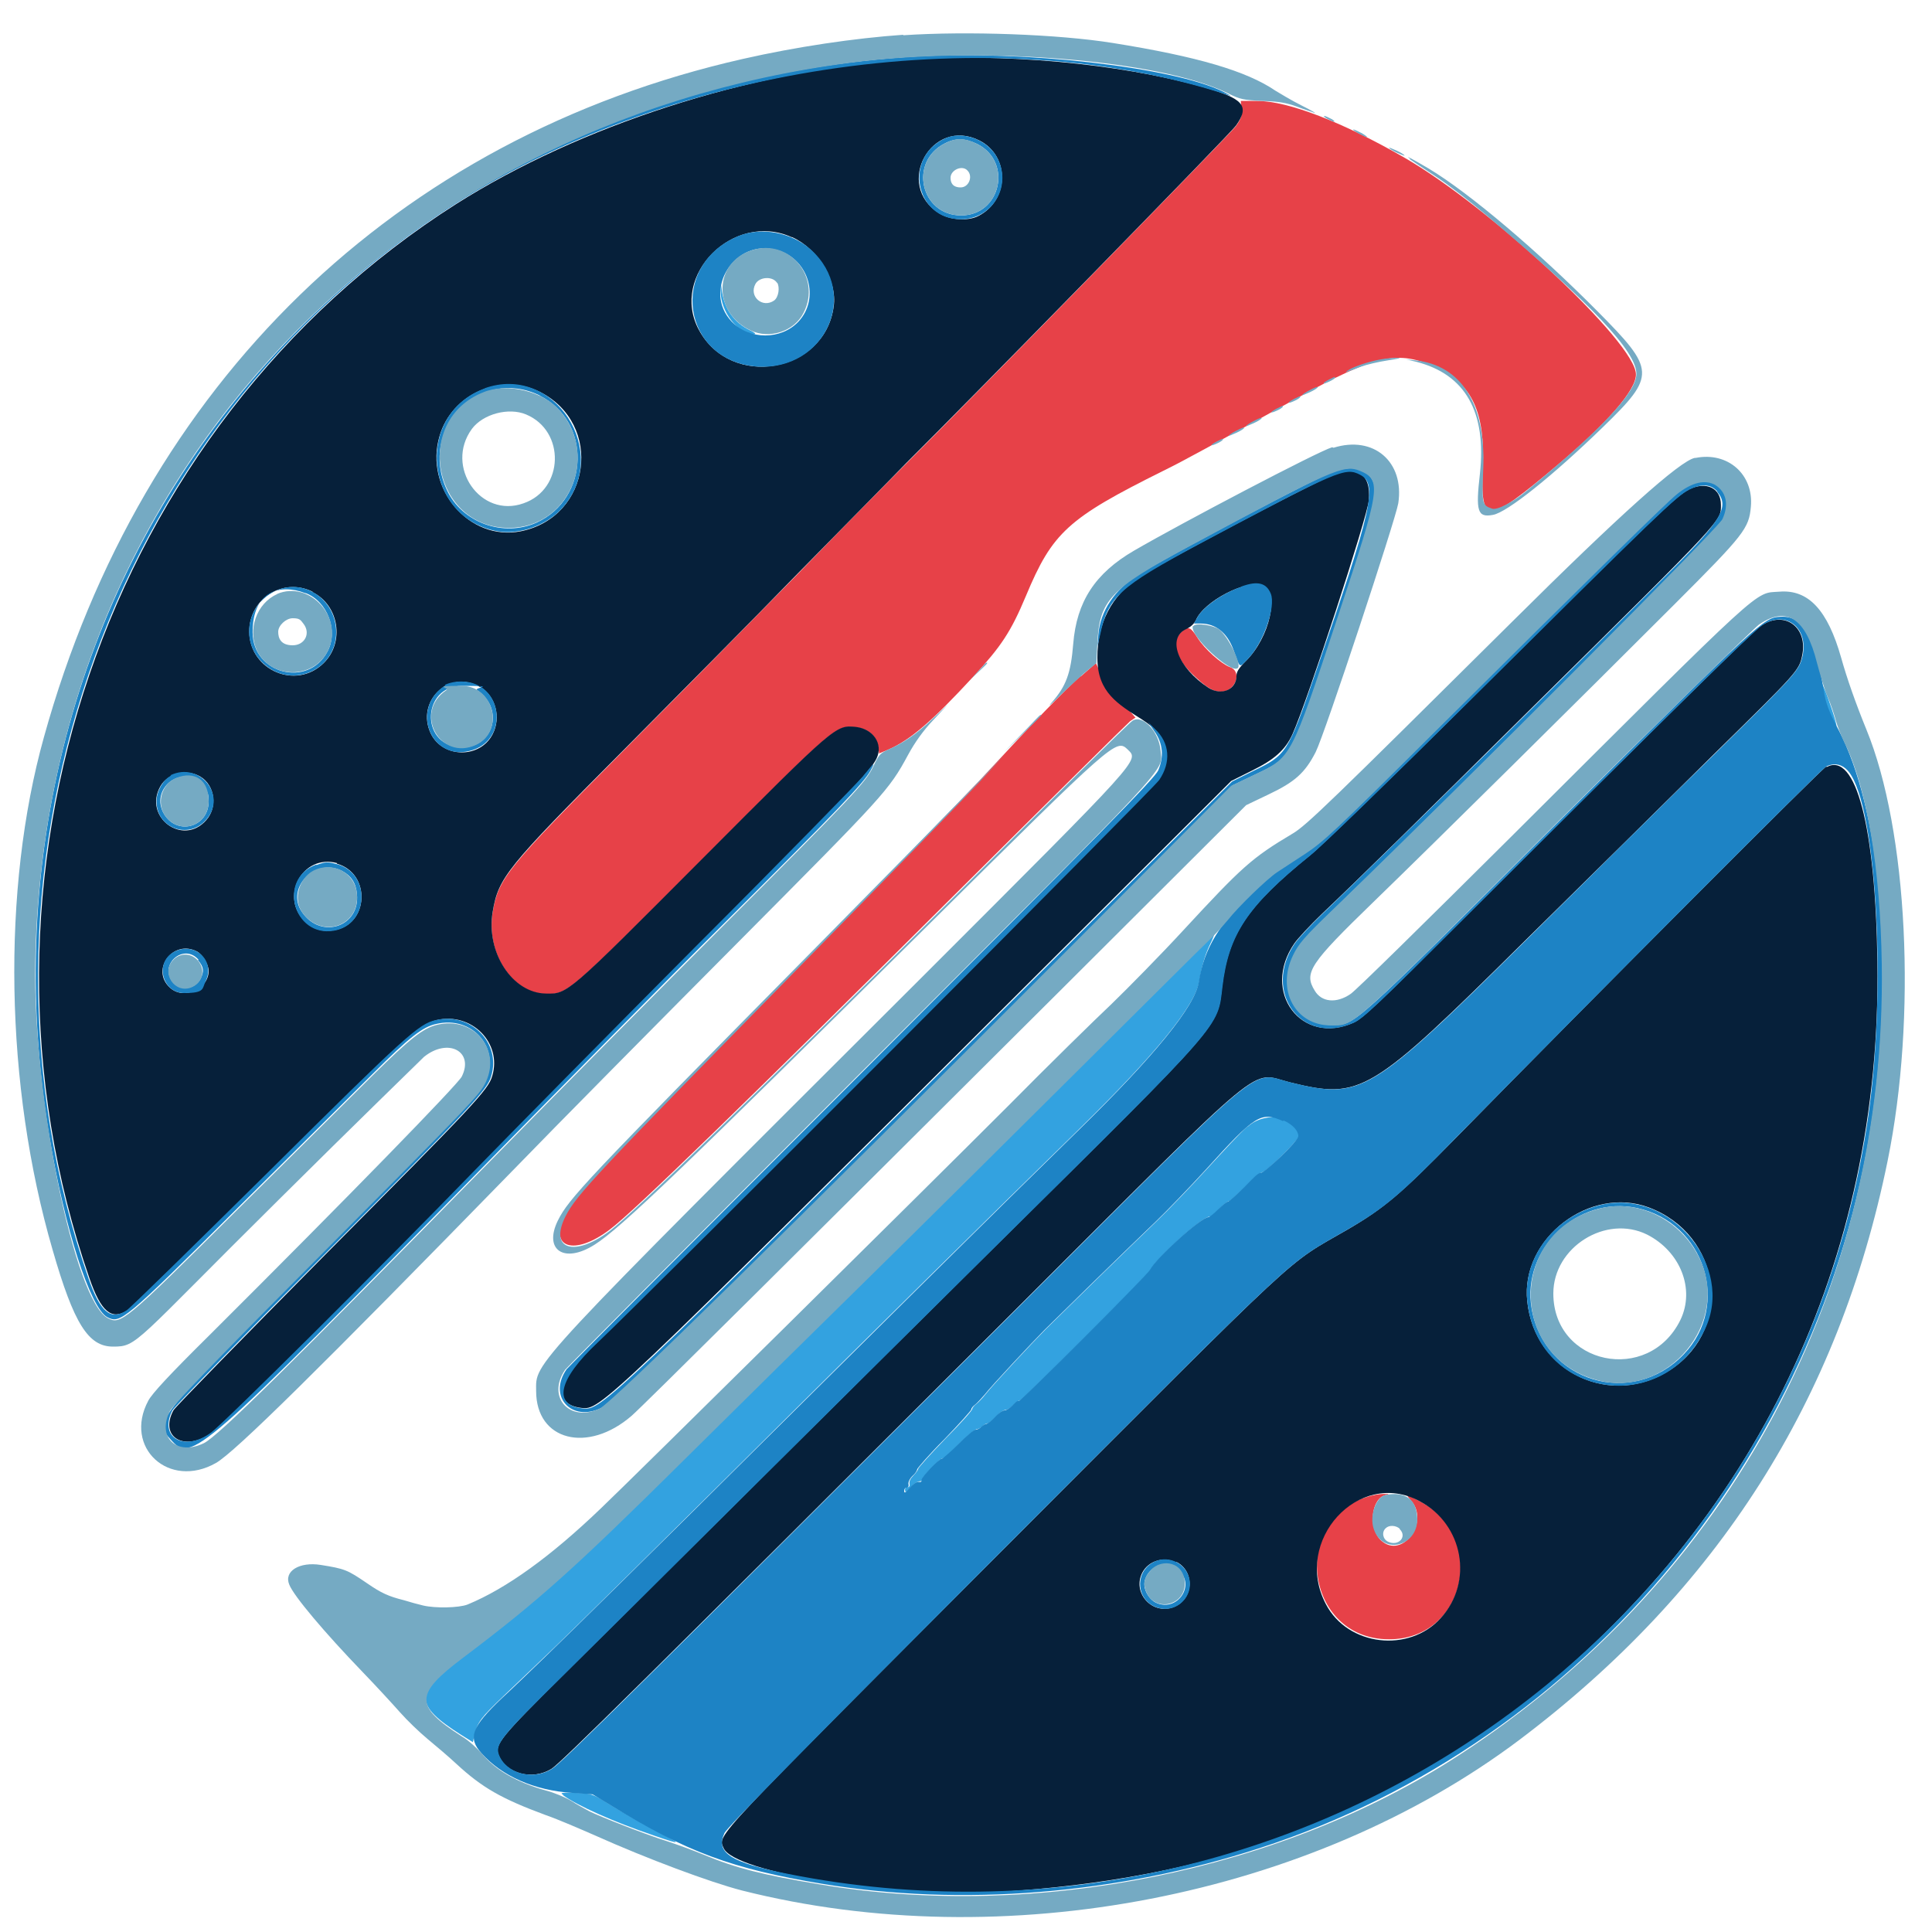
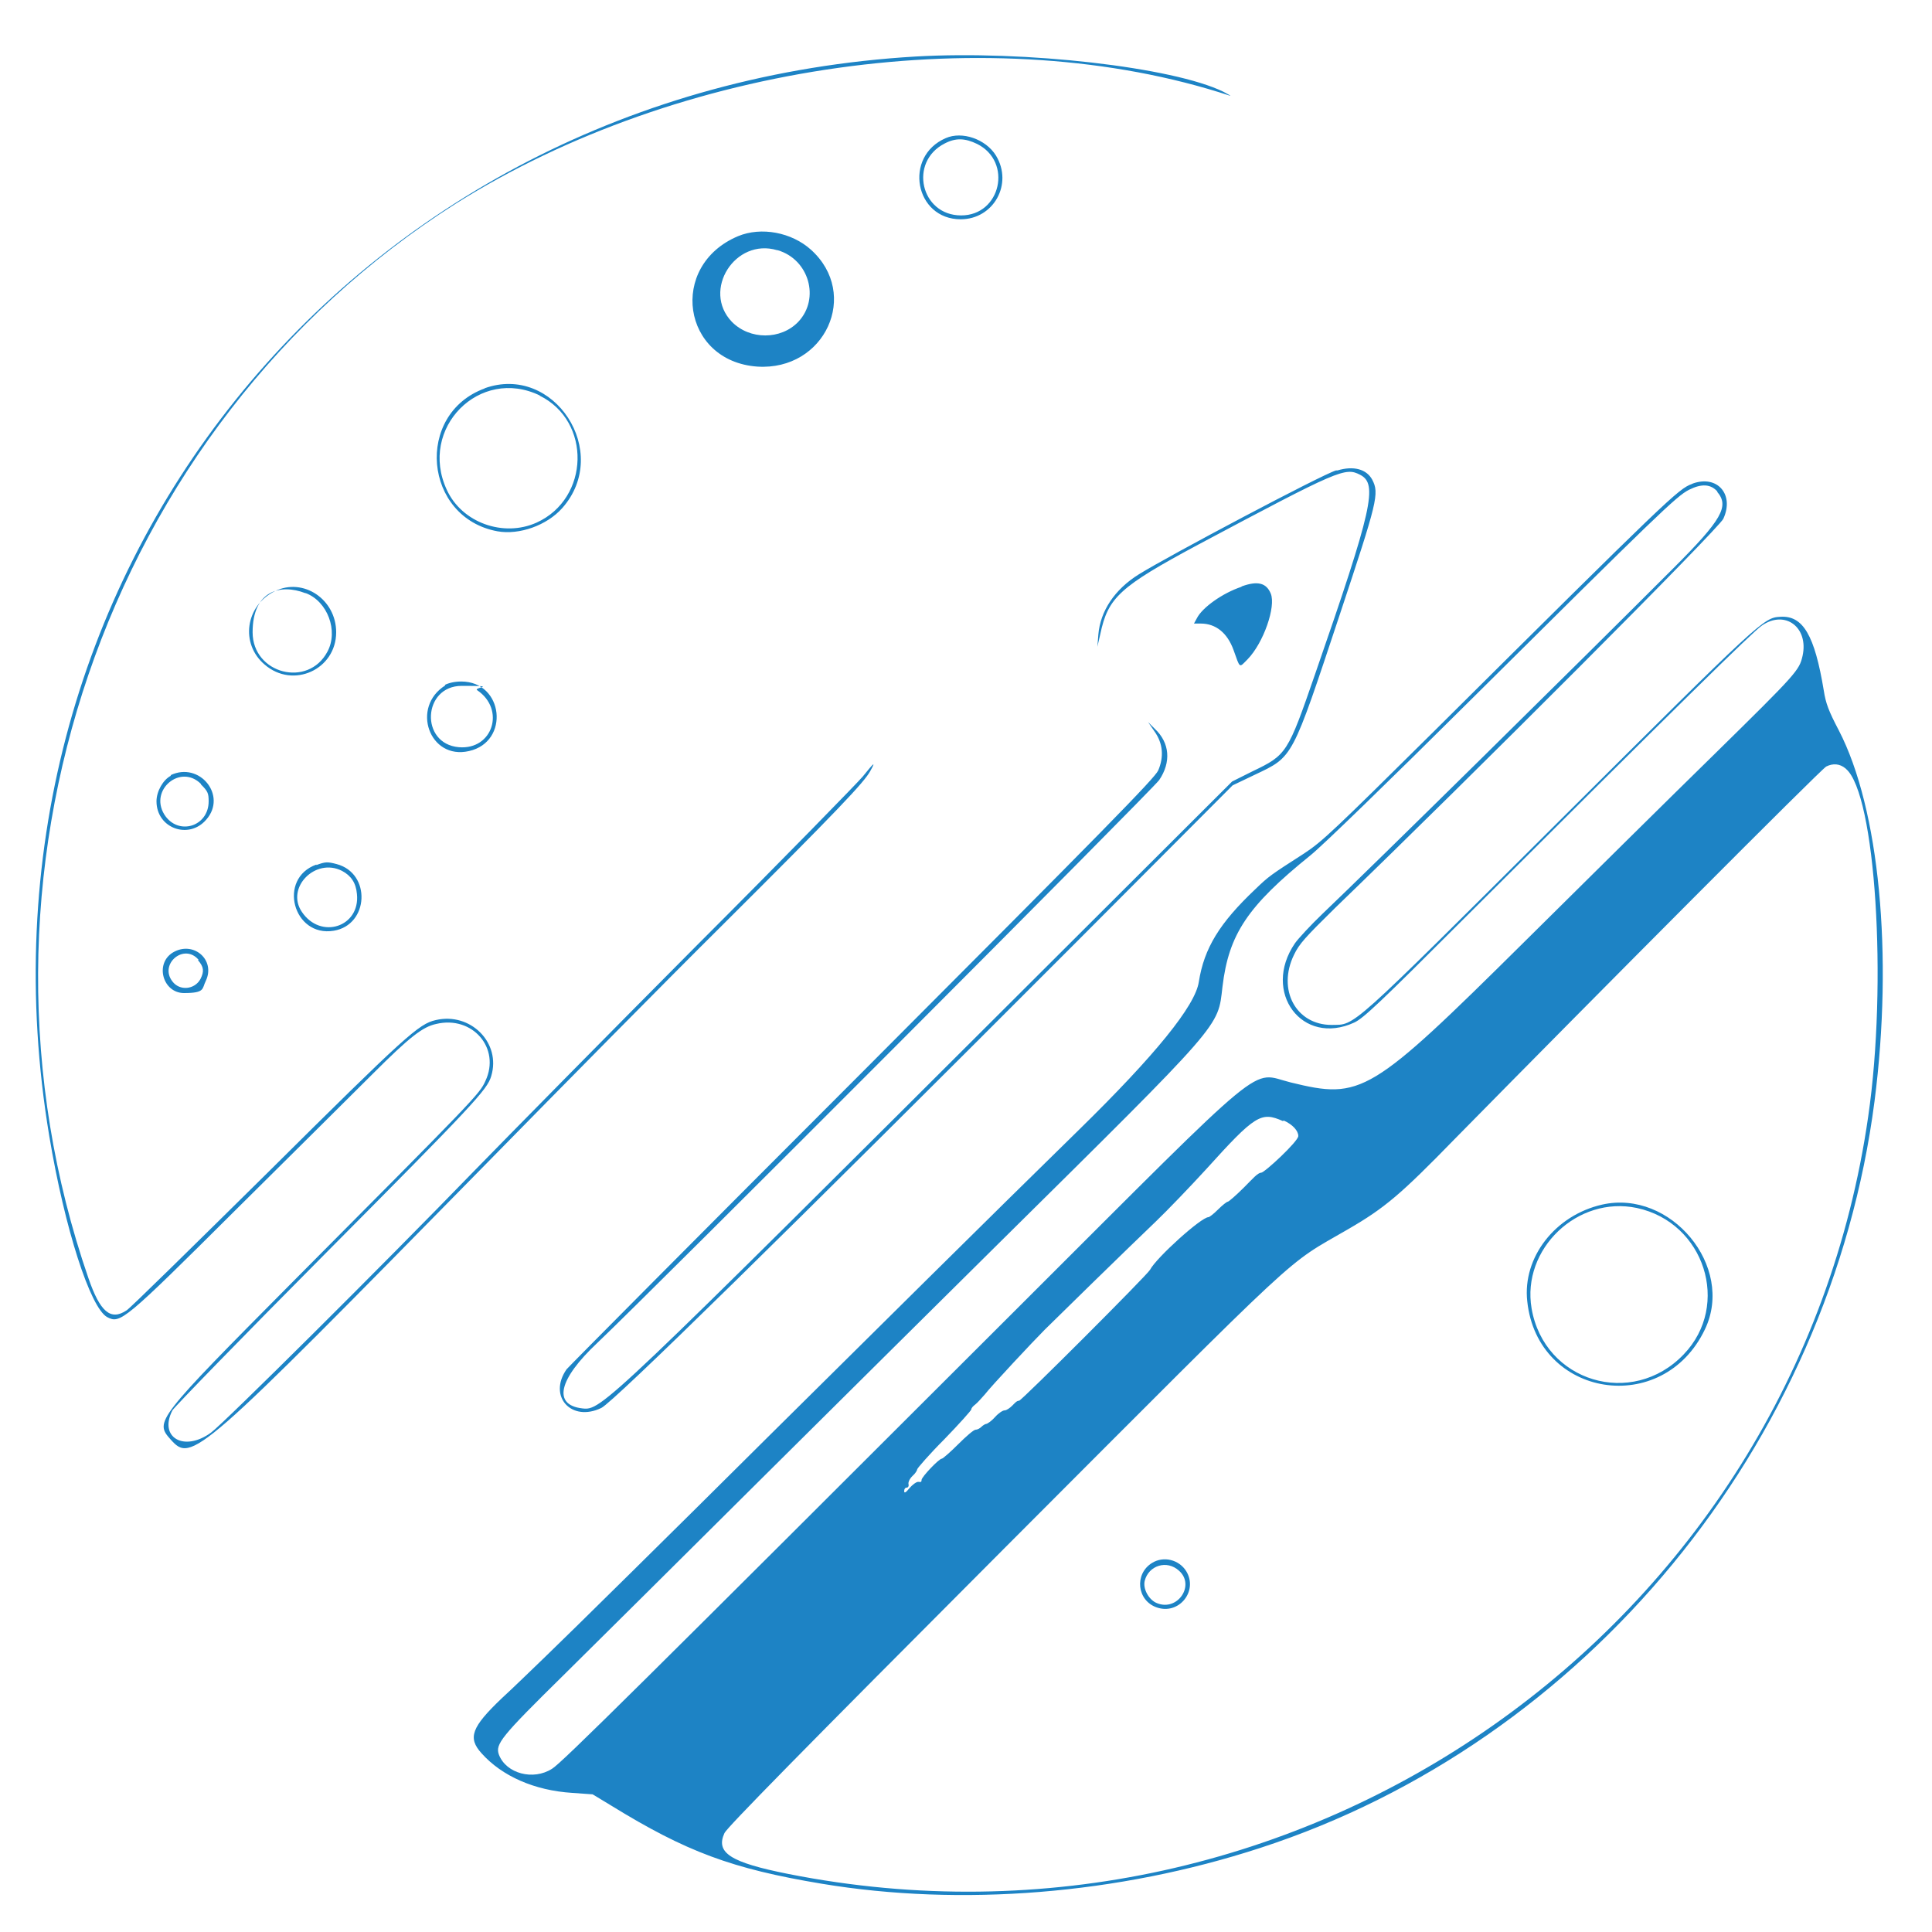
<svg xmlns="http://www.w3.org/2000/svg" id="svg" version="1.1" viewBox="0 0 400 400">
  <defs>
    <style>
      .cls-1 {
        fill: #75aac3;
      }

      .cls-1, .cls-2, .cls-3, .cls-4, .cls-5 {
        fill-rule: evenodd;
        stroke-width: 0px;
      }

      .cls-2 {
        fill: #e74148;
      }

      .cls-3 {
        fill: #1d83c5;
      }

      .cls-4 {
        fill: #33a2e0;
      }

      .cls-5 {
        fill: #06203a;
      }
    </style>
  </defs>
  <g id="svgg">
-     <path id="path0" class="cls-2" d="M257.1,22.5c.1,1.4-.1,2-1.2,3.6-1.2,1.6-54.6,56.3-68.3,69.9-2.8,2.8-12.9,13-22.4,22.8-9.6,9.8-25.9,26.3-36.3,36.8-24,24.2-25.7,26.2-26.9,33.3-1.4,8.4,4.1,16.8,11,16.9,4.5,0,4.3.3,32.2-27.7,28.1-28.2,27.8-27.9,32-27.5,2.5.2,4.3,1.8,4.6,3.9l.2,1.5,1.9-.8c4.6-2,9.1-5.9,17.6-15.1,5.8-6.3,7.8-9.3,10.9-16.7,5.5-13.2,8.7-16.1,28.4-25.9,4.3-2.1,9.7-5.1,27.6-15,16.5-9.1,21-10.1,29-6.4,7.4,3.4,10.1,9.3,9.6,20.8-.5,11.8.8,11.7,15.2-.4,10.6-8.9,16.6-15.8,16.5-19,0-6.5-30.2-34.7-48-44.9-12.7-7.3-24-11.7-30.4-11.7h-3.4s.1,1.7.1,1.7M244.9,130.6c-2.5,1.8-1.8,5.3,1.9,8.9,2.9,2.8,4.3,3.7,6,3.7,3,0,4.5-4.2,1.8-5.1-1.8-.7-5.2-3.7-6.7-6.1-1.4-2.2-1.8-2.3-3.1-1.4M223.8,139.9c-3.1,2.7-9.7,9.5-21,21.7-3.2,3.4-19.8,20.5-37,38-42.4,43.1-46.5,47.5-48.8,52-3.5,6.8,1.9,8.5,9.2,3,5-3.7,29.6-27.7,71.6-69.5,19.4-19.3,35.7-35.4,36.2-35.8.5-.3,1-.7,1.1-.7,0,0-1.1-1.4-2.7-2.9-2-2-3.3-3.6-4.2-5.6l-1.3-2.8-3.2,2.8M284.2,309.6c-17.3,4.1-14.3,29.8,3.4,29.8,15.8,0,20.5-21,6.5-28.5-2.8-1.5-3.2-1.6-2.1-.4,4.2,4.5-1.7,12.5-6.1,8.4-2.7-2.6-2-8.8,1.1-9.4.7-.1.6-.2-.3-.2-.7,0-1.8.1-2.4.3" />
-     <path id="path1" class="cls-5" d="M186.8,12.4c-31.7,2.3-66.7,13.6-92.3,29.8C21.8,88.4-10.1,181.8,18.5,264.6c2.4,7,4.6,8.8,7.9,6.7.6-.4,13.7-13.2,29.2-28.5,28.7-28.4,31.3-30.7,34.8-31.6,7.2-1.7,13.6,4.7,11.5,11.6-.8,2.8-3.7,5.9-34.5,36.9-16.9,17.1-31.1,31.6-31.5,32.3-3,5.6,2.4,8.7,8,4.6,2.7-2,35.7-34.8,54.5-54.2,7.3-7.6,28-28.5,45.8-46.4,31.6-31.7,36-36.3,37.3-39,1.4-3-.7-6.1-4.3-6.5-4.2-.4-4-.6-32,27.5-27.9,28-27.7,27.8-32.2,27.7-6.9-.1-12.4-8.5-11-16.9,1.2-7.1,2.8-9.1,26.9-33.3,10.4-10.5,26.8-27,36.3-36.8,9.6-9.8,19.7-20,22.4-22.8,13.8-13.7,67.2-68.3,68.3-69.9,2.9-4.1,1.6-5.6-6.9-8-17.5-4.9-41.5-7.1-62.2-5.6M202.8,29.1c6.3,3.2,6.2,12.3-.2,15.6-2.1,1.1-5.8.9-8.1-.5-9.5-5.9-1.6-20.1,8.3-15.1M164,49.1c5.4,2.4,9.4,9.1,8.6,14.4-1.9,13.8-21.3,17.1-27.9,4.8-6.1-11.3,7.2-24.6,19.2-19.2M111.7,81.1c13.3,6.6,10.7,26-3.9,28.9-10.7,2.1-20-8.9-16.8-19.7,2.5-8.7,12.6-13.2,20.7-9.2M275,98.8c-4.5,1.9-34.9,17.9-39.1,20.7-5.8,3.8-8.7,9.5-8.7,16.7s4.3,9.6,9.3,12.8c5.5,3.5,6.5,8.1,2.9,12.9-1.6,2.1-104.6,105.2-115.9,116-8,7.7-9.2,12.9-3.1,13.6,3.9.4,4.2.2,96.1-91.5l38.4-38.3,4.2-2.1c4.7-2.3,7-4.3,8.5-7.6,3.1-6.9,15.5-45,15.8-48.4.5-5.7-2.5-7.4-8.5-4.9M349.6,101.4c-2.6,1.3-6.7,5.2-45.6,43.9-16,15.9-30.4,29.9-32.8,31.8-13,10.5-16.9,16.3-18.2,27.2-1,8.5.4,6.9-46.4,53.2-10.8,10.7-32.7,32.4-48.8,48.4-16.1,16-34.7,34.4-41.3,41-12.8,12.7-14.1,14.3-13.3,16.4,1.5,3.9,7,5.4,11,2.9,2-1.3,18.4-17.5,97-96,52.3-52.2,47.4-48.2,55.9-46.1,14.7,3.6,16.5,2.5,48.5-29.2,12.7-12.5,30.4-30,39.3-38.8,17.1-16.8,17.6-17.3,18.2-20.3,1.3-5.9-3.6-9.5-8.4-6.3-1.7,1.1-17.5,16.7-61.6,60.6-17.6,17.6-20.9,20.7-22.8,21.6-10.8,4.9-19.3-6.3-12.3-16.4.7-1,3.3-3.8,5.7-6.1,7.8-7.4,20.2-19.6,43-42.2,40.8-40.3,39.6-39.1,39.6-42.5s-3-5-6.8-3.1M261.4,121.2c3.6,1.4,1.5,10.8-3.5,15.7-1.4,1.4-1.9,2.2-1.9,3,0,2.9-3.1,4.2-5.8,2.5-6.4-4.2-8.7-10.4-4.5-12.2.8-.4,1.5-1,1.9-1.8,1.6-3.9,10.5-8.5,13.8-7.2M64.7,122.6c5.5,2.7,6.7,10.4,2.3,14.7-5.7,5.6-15.3,1.5-15.4-6.5,0-6.9,7-11.3,13.1-8.3M99.4,142.2c3.2,1.9,4.4,6.3,2.6,9.8-2.6,5.1-10.3,5-12.8-.1-3.2-6.7,3.8-13.4,10.1-9.7M378.1,158.7c-1.1.6-47.4,47-76.9,77.1-11.3,11.5-14.6,14.3-22.1,18.7-13.3,7.7-7.6,2.4-71.2,66.1-60.9,61-59.3,59.2-58.1,62,2.1,5.1,35,10.3,56.9,9.1,43-2.5,78-14.9,108.2-38.4,48.6-37.9,74.7-92.3,73.8-154.2-.4-28-4.5-43.5-10.5-40.3M41.5,160.8c3,1.8,3.6,6.3,1.2,9-4.8,5.5-13.1-.6-9.5-7,1.5-2.7,5.5-3.7,8.3-2M69.7,178.8c7.2,2,6.7,12.7-.6,13.8-2.2.4-4.2-.2-5.7-1.6-5.7-5-.9-14.3,6.4-12.3M40.8,197c1.1.6,2.4,2.7,2.4,4,0,3.8-5.2,6.1-8,3.5-4.1-3.7.6-10.1,5.6-7.5M341.4,250c14.9,5.6,17.6,24.8,4.6,33.5-12.3,8.2-28.3.7-29.8-14.1-1.4-13,13-24,25.2-19.4M293.9,310.8c9.1,4.8,11.2,16.7,4.4,24.2-6.6,7.3-19.3,5.8-23.8-2.9-6.9-13.1,6.8-28.1,19.4-21.3M243.6,323.4c3.9,2,3.5,7.9-.8,9.4-4.4,1.5-8.4-3.1-6.3-7.2,1.3-2.5,4.5-3.4,7-2.1" />
-     <path id="path3" class="cls-4" d="M149.2,60.3c0,4.3,3.6,8.9,7,8.9.4,0,0-.4-.9-.8-3.3-1.6-5.2-4.3-5.8-7.9l-.3-2.3v2.1M377.4,143.4c.2,1.8,2.5,7.2,2.8,6.9.2-.2-1.6-5.6-2.4-7.5l-.6-1.4.2,2M224.6,219.7c-14.6,14.6-35,34.9-45.4,45.1-10.4,10.2-27.2,26.8-37.3,36.8-23.4,23.2-30.6,29.7-46.1,41.3-10.1,7.6-10.2,10-.3,16.3l2.4,1.5.4-1.7c.6-2.5,1.3-3.4,5.9-7.8,2.2-2.1,6.1-5.8,8.7-8.3,5.2-4.9,26.9-26.4,46-45.4,20.6-20.5,46.7-46.3,64.6-63.8q23.7-23.2,24.8-30.6c.5-2.9,1.1-5.1,2-7.1.8-1.6,1.3-2.9,1.1-2.9s-12.2,11.9-26.7,26.5M258.2,233.3c-1.3,1.1-5,5.1-8.3,8.7-3.3,3.6-8,8.5-10.4,10.8s-8.3,8-13,12.6c-4.7,4.6-9.2,9-10,9.8-2.4,2.4-11.1,11.7-12.4,13.4-.7.9-1.6,1.8-2,2.1s-.8.8-.8,1c0,.3-2.5,3.1-5.6,6.2-3.1,3.2-5.6,6-5.6,6.2s-.5.9-1,1.4c-.6.6-.9,1.2-.8,1.7.1.4,0,.7-.4.7s-.6.3-.5.7c0,.5.3.4,1.1-.6.6-.7,1.4-1.3,1.8-1.3s.7-.2.7-.4c0-.6,3.6-4.4,4.2-4.4s1.8-1.4,3.4-3c1.6-1.6,3.3-3,3.6-3s.9-.3,1.2-.6c.3-.3.7-.6,1-.6s1.1-.6,1.8-1.4c.7-.8,1.6-1.4,2-1.4s1.1-.5,1.6-1c.5-.5,1.1-1,1.4-1,.5,0,26.6-26,27.1-27.1,1.3-2.5,10.6-10.9,12.1-10.9s1.2-.7,2-1.6c.9-.9,1.8-1.6,2-1.6s1.8-1.4,3.4-3c1.6-1.7,3.2-3,3.5-3,.8,0,7.7-6.8,7.7-7.6,0-4-6.9-5.2-10.6-1.9M116.6,371.7c2.9,2.1,10.4,5.5,19,8.4,5.8,2,5.7,1.8-.2-1.3-2.9-1.5-6.9-3.8-9-5.1-3.7-2.3-3.9-2.4-7.2-2.5-3.1-.1-3.3,0-2.6.4" />
    <path id="path4" class="cls-3" d="M189.6,11.7C72.4,18.6-9,120,10.2,235.2c3.2,19.2,8.5,35.6,12,37.5,2.7,1.4,3.4.9,26.7-22.3,11.9-11.8,24.6-24.4,28.2-28,7.7-7.7,10.4-9.8,13.2-10.4,7.5-1.8,13.4,5,10.2,11.8-1.2,2.7-2.1,3.6-39.9,41.6-28.3,28.5-28.6,28.9-25.3,32.6,4.4,4.9,5.2,4.2,65.7-57.4,15.3-15.6,37.1-37.7,48.5-49,24.1-24,29.4-29.6,30.7-32,1.1-2,.9-1.9-1.6,1.2-1,1.2-16.4,17-34.4,35-17.9,18-38.6,39-46,46.6-18.8,19.4-51.8,52.2-54.5,54.2-5.6,4.1-10.9,1-8-4.6.4-.7,14.6-15.3,31.5-32.3,30.8-31,33.7-34.1,34.5-36.9,2.1-6.9-4.3-13.3-11.5-11.6-3.5.8-6.1,3.1-34.8,31.6-15.5,15.3-28.6,28.2-29.2,28.5-3.3,2.2-5.5.3-7.9-6.7-28.6-82.8,3.3-176.2,76-222.4C140.6,13,205.9,3.8,254.6,19.8c.4.1-.2-.2-1.3-.8-10.4-5.1-41.1-8.6-63.7-7.3M195.8,28.6c-8.8,3.8-6.4,16.8,3.1,16.8,6.8,0,10.9-7.3,7.3-13.2-2.1-3.4-7-5.1-10.4-3.6M202.3,29.8c7.4,3.7,4.9,14.8-3.3,14.8-8.4,0-10.9-11.1-3.4-14.9,2.3-1.2,4.2-1.1,6.7.1M152.8,48.9c-14.5,6.1-11.6,25.9,4,27,14,.9,21.3-15,11.1-24.2-4-3.6-10.3-4.8-15.1-2.8M161,51.8c6.5,1.9,8.8,10,4.3,14.8-3.6,3.8-10.1,3.8-13.8,0-6.2-6.5.7-17.4,9.4-14.8M100.4,80.4c-14.6,5.3-12.7,26.8,2.6,29.6,4.5.8,10.2-1.2,13.4-4.8,10.3-11.6-1.7-30-16.1-24.8M111.7,81.9c10.8,5.3,10.4,21.3-.6,26.3-6.9,3.1-15.5,0-18.6-6.8-5.9-12.7,6.8-25.6,19.3-19.5M276.6,97.4c-3,.9-34.7,17.7-40.8,21.5-5,3.1-8,7.6-8.4,12.5l-.2,2.5.6-2.6c1.6-7.6,4-9.8,20.2-18.5,29.3-15.6,30.5-16.1,33.6-14.5,3.7,1.9,2.6,6.9-9.3,41.2-5.7,16.5-5.9,16.8-13,20.2l-4.2,2.1-38.4,38.3c-91.9,91.7-92.2,91.9-96.1,91.5-6.2-.7-5-6,3.1-13.6,11.7-11.1,115-114.6,116.3-116.5,2.5-3.7,2.2-7.7-.9-10.6l-1.4-1.4,1.3,1.9c1.8,2.5,2,5.3.8,8.1-.7,1.6-11.2,12.3-61.4,62.6-33.3,33.3-60.8,61-61.1,61.4-3.9,5.6,1,11,7.2,8,2.6-1.3,38.2-36.2,98.7-96.8l32-32.1,4.6-2.2c8-3.8,7.6-3.1,17.6-33.2,7.8-23.5,8.2-25,6.7-27.9-1.2-2.2-3.9-2.9-7.2-1.9M350.3,100.2c-2.8,1-4.8,2.9-53.5,51.3-20.7,20.5-23,22.7-26.8,25.2-7,4.5-7.3,4.7-10.1,7.4-7.4,7-10.6,12.2-11.7,19.2q-1.1,7.4-24.8,30.6c-17.9,17.5-43.9,43.3-64.6,63.8-19.4,19.3-40.9,40.5-46,45.4-2.5,2.4-6.5,6.3-8.9,8.5-6.3,6-7.1,8.2-4.2,11.4,4.2,4.7,10.9,7.7,18.8,8.2l4.2.3,3.8,2.3c15.6,9.6,25,13.1,43.6,16.2,28.9,4.8,61.4,2.2,90.8-7.4,67.4-21.9,118-83.4,127.2-154.6,3.9-30.3,1-60.6-7.4-76.8-2.1-4-2.7-5.6-3.1-8.2-1.9-11.5-4.3-15.6-9-15.3-3.5.2-3.8.5-46,42.5-43.9,43.7-41.9,41.9-46.9,42-7.4,0-11.3-7.3-7.8-14.5,1.1-2.3,2.3-3.6,8.5-9.7,28.4-27.4,79.6-78.7,80.4-80.6,2.3-5-1.2-9.1-6.3-7.3M355.5,101.8c2.6,3,1,5.8-9,15.8-19.3,19.3-62.3,61.7-72.7,71.6-2.4,2.3-5,5.1-5.7,6.1-6.9,10.1,1.5,21.4,12.3,16.4,1.9-.9,5.2-4,22.8-21.6,44.1-44,59.9-59.5,61.6-60.6,4.8-3.3,9.7.4,8.4,6.3-.7,3-1.1,3.5-18.2,20.3-9,8.8-26.7,26.3-39.3,38.8-32.1,31.8-33.8,32.8-48.5,29.2-8.5-2.1-3.6-6.1-55.9,46.1-78.6,78.5-95,94.8-97,96-3.9,2.5-9.5,1-11-2.9-.8-2.2.4-3.7,13.3-16.4,6.7-6.6,25.3-25.1,41.3-41,16.1-16,38-37.7,48.8-48.4,46.9-46.4,45.4-44.7,46.4-53.2,1.3-10.9,5.2-16.7,18.2-27.2,2.4-1.9,16.8-15.9,32.8-31.8,39-38.7,43-42.6,45.6-43.9,2.6-1.3,4.5-1.2,5.9.4M257,121.5c-3.9,1.3-8.1,4.3-9.2,6.5l-.6,1.1h1.4c3.1,0,5.5,1.9,6.8,5.5,1.4,3.9,1.1,3.7,2.9,1.9,3.3-3.4,5.9-10.9,4.8-13.6-.9-2.2-2.7-2.7-6-1.5M56.9,122.4c-6.1,3-7.2,10.9-2.1,15.2,5.9,5.1,14.8,1,14.8-6.7,0-6.8-6.8-11.4-12.7-8.5M63.3,122.8c4.5,1.7,6.8,7.8,4.5,12.1-4,7.6-15.5,4.6-15.5-4s5.7-10.1,10.9-8.1M92.2,141.9c-7.2,4.5-3.3,15.5,4.9,13.6,8.5-1.9,7.2-14.4-1.6-14.4-1.4,0-2.6.3-3.4.7M98.8,142.9c5.9,4,3.2,12.4-3.8,11.8-8.1-.7-7.5-12.7.6-12.7s2.3.3,3.2.9M382.2,159.2c6.1,5.2,8.6,44.3,4.6,71.9-15.2,106.1-117.4,177.9-223.5,156.9-12.1-2.4-15.2-4.4-13.3-8.5.6-1.2,15.6-16.5,57.9-58.9,63.6-63.7,57.8-58.3,71.2-66.1,7.6-4.4,10.9-7.2,22.1-18.7,29.6-30.1,75.8-76.5,76.9-77.1,1.4-.7,2.8-.6,4,.4M35.4,160.6c-1.6.8-3,3.2-3,5.3,0,5.6,6.7,8,10.3,3.8,4.4-5-1.4-12.1-7.4-9.2M41.6,162.4c1.4,1.4,1.6,1.8,1.6,3.5,0,5.3-6.4,7.2-9.2,2.7-3.1-5.1,3.4-10.5,7.6-6.3M65.5,179c-8.1,2.9-4.8,15.1,3.6,13.7,7.3-1.2,7.8-11.9.6-13.8-1.9-.5-2.3-.5-4.2.2M70.8,180.3c1.9,1,2.9,2.5,3.1,4.8.7,6.8-7.5,9.5-11.4,3.7-3.4-5,2.8-11.3,8.3-8.5M35.8,197.2c-3.8,2.3-2.1,8.4,2.3,8.4s3.7-.9,4.5-2.5c2.1-4.4-2.6-8.4-6.8-5.9M41,198.8c1.2,1.4,1.3,2.3.5,3.9-1.2,2.2-4.3,2.5-5.8.5-2.8-3.6,2.4-8,5.4-4.5M265.8,232c1.8.8,3,2.1,3,3.2s-7,7.6-7.7,7.6-1.8,1.3-3.5,3c-1.6,1.6-3.2,3-3.4,3s-1.1.7-2,1.6c-.9.9-1.8,1.6-2,1.6-1.5,0-10.8,8.4-12.1,10.9-.6,1.1-26.6,27.1-27.1,27.1s-.9.5-1.4,1c-.5.5-1.2,1-1.6,1s-1.3.6-2,1.4c-.7.8-1.6,1.4-1.8,1.4s-.7.3-1,.6c-.3.3-.8.6-1.2.6s-2,1.4-3.6,3c-1.6,1.6-3.2,3-3.4,3-.6,0-4.2,3.8-4.2,4.4s-.3.4-.7.4-1.2.6-1.8,1.3c-.8,1-1.1,1.1-1.1.6,0-.4.2-.7.5-.7s.5-.3.4-.7c-.1-.4.2-1.1.8-1.7.6-.5,1-1.2,1-1.4s2.5-3.1,5.6-6.2c3.1-3.2,5.6-6,5.6-6.2,0-.3.4-.7.8-1s1.3-1.3,2-2.1c1.3-1.7,10-11,12.4-13.4.8-.8,5.3-5.2,10-9.8,4.7-4.6,10.6-10.3,13-12.6s7.1-7.2,10.4-10.8c10.2-11.3,11.4-12,15.9-10M331.7,249.4c-9.7,2.2-16.5,10.9-15.5,20,2.1,20,28.1,24.1,36.8,5.8,6.2-13-7.1-29-21.3-25.8M338.9,250.1c14,3,19.5,20.1,9.7,30.3-10.7,11.2-28.9,5.7-31.5-9.5-2.1-12.3,9.5-23.4,21.8-20.8M238.5,323.6c-3.7,2.3-3.1,7.8,1,9.2,4.6,1.6,8.6-3.4,6.1-7.5-1.5-2.4-4.7-3.2-7.1-1.7M244.1,325.2c3.4,3-.3,8.5-4.6,6.7-1.7-.7-2.9-3-2.5-4.6.8-3.2,4.6-4.4,7.1-2.1" />
-     <path id="path5" class="cls-1" d="M187,7.2c-10.1.7-22.2,2.5-33.2,5C81.9,28.5,29.4,79.4,9.1,152.6c-8.8,31.5-8.1,72.2,1.8,106.2,4.4,15.3,7.4,20,12.5,20s4.2-.6,34.4-30.5c15.7-15.6,29.3-28.8,30-29.5,5-4,10.4-1.1,7.8,4.1-.9,1.7-23.1,24.5-52.1,53.4-8.5,8.4-12,12.2-12.8,13.7-5.2,9.7,4.3,18.4,14,12.9,3.9-2.2,21.6-19.7,61.5-60.6,9.2-9.5,30.1-30.6,46.4-47,30.5-30.7,31.4-31.6,35.4-39,1.4-2.6,3.2-5.1,5.2-7.2l3-3.2-3.2,3c-3.4,3.2-6.1,5-9.1,6.3-1.6.7-2,1.1-3.1,3.5-1.6,3.3-4.2,6.1-31.2,33.1-11.3,11.3-33.2,33.4-48.5,49-41.1,41.9-56,56.6-58.9,58-5.6,2.7-9.8-1.2-7-6.7.6-1.1,9.3-10.2,25.5-26.5,37.7-37.9,38.6-38.9,39.9-41.6,3.2-6.9-2.7-13.7-10.2-11.8-2.8.7-5.5,2.8-13.2,10.4-3.6,3.6-16.3,16.2-28.2,28-23.3,23.2-24,23.7-26.7,22.3-6.9-3.7-15.5-46-15-73.7C9.1,102.2,78.4,25.7,176,13c27.3-3.6,64.2-.6,78.2,6.3,2.6,1.3,3.2,1.4,7.2,1.6,3.4.1,5,.4,7.2,1.2,1.5.6,3.2,1.1,3.6,1.3.4.1-.8-.6-2.8-1.6-2-1-4.3-2.4-5.3-3-6-4.1-16.2-7.1-33.7-9.9-11.2-1.8-30.1-2.5-43.4-1.6M274.8,24.6c.6.3,1.2.6,1.4.6s0-.3-.6-.6c-.6-.3-1.2-.6-1.4-.6s0,.3.6.6M281.2,27.6c.8.4,1.6.8,1.8.8s-.2-.3-1-.8c-.8-.4-1.6-.8-1.8-.8s.2.3,1,.8M195.6,29.7c-7.5,3.8-5,14.9,3.4,14.9,8.2,0,10.7-11.1,3.3-14.8-2.6-1.3-4.4-1.3-6.7-.1M287.6,30.6c0,.1.7.6,1.6,1,.9.4,1.6.7,1.6.6s-.7-.6-1.6-1c-.9-.4-1.6-.7-1.6-.6M291.8,32.9c.4.3,2.8,1.9,5.4,3.6,2.6,1.7,7.4,5.4,10.7,8.2,21.8,18.4,30.9,28.1,30.9,32.7,0,3.8-7.1,11.4-22.7,24.2-2.9,2.4-6.2,4.1-7.2,3.7-2.1-.7-2.1-1-1.8-8.5.5-13.2-4.6-21.2-14.1-22.2l-1.9-.2,2.1.5c10.2,2.6,14.6,10.4,13.2,23.2-.9,7.8-.5,9.1,2.7,8.5,2.9-.5,12.3-8,22.8-18.2,11-10.7,10.9-11.8-1.2-24-12.3-12.4-26.4-24.4-34.9-29.5-2.7-1.6-5.4-3.1-3.8-2M200.3,35.3c1.2,1.2.3,3.5-1.4,3.5s-2.1-1-2.1-2c0-1.6,2.4-2.7,3.5-1.5M155.7,51.8c-8,2.5-8.2,12.9-.3,16.6,3.9,1.9,9.1.2,11-3.7,3.7-7.3-3-15.4-10.7-12.9M160.9,58.5c.6,1,.3,3-.6,3.7-2.4,1.7-5.3-.8-3.9-3.4.8-1.5,3.6-1.7,4.5-.2M285.9,74.4c-2.3.4-5.4,1.4-6.7,2.2-1.1.7-.7.6,2.6-.7,1.1-.4,3.6-1,5.6-1.3,2-.3,2.9-.5,2-.5-.9,0-2.5.1-3.5.3M275.1,78.6c-1.5.8-1.4,1.1.1.4.7-.3,1.2-.7,1.2-.8,0-.3,0-.2-1.3.4M271.1,80.8c-.8.4-1.5.9-1.5,1s.7-.2,1.6-.6c.9-.4,1.6-.9,1.6-1q0-.3-1.7.6M100.1,81.2c-14.7,5.8-10.5,28.1,5.3,28.1,12.4,0,18.8-14.9,10.4-24.4-3.4-3.9-10.8-5.7-15.7-3.7M267.9,82.6c-1.5.8-1.4,1.1.1.4.7-.3,1.2-.7,1.2-.8,0-.3,0-.2-1.3.4M264.3,84.6c-1.5.8-1.4,1.1.1.4.7-.3,1.2-.7,1.2-.8,0-.3,0-.2-1.3.4M108.9,85.8c8.2,3.4,7.9,15.5-.5,18.4-8.9,3.2-16.4-7.6-10.7-15.4,2.3-3.1,7.6-4.5,11.2-3M259.5,87.2c-.8.4-1.5.9-1.5,1s.7-.2,1.6-.6c.9-.4,1.6-.9,1.6-1q0-.3-1.7.6M255.9,89.2c-.8.4-1.5.9-1.5,1s.7-.2,1.6-.6c.9-.4,1.6-.9,1.6-1q0-.3-1.7.6M251.9,91.4c-1.5.8-1.4,1.1.1.4.7-.3,1.2-.7,1.2-.8,0-.3,0-.2-1.3.4M275.8,92.6c-3,.9-31.2,15.7-41,21.4-8.1,4.7-11.9,10.6-12.6,19.3-.5,6.2-1.5,8.8-4.5,12.2-1,1.1,0,.3,2.1-1.8,2.2-2.1,4.7-4.4,5.6-5.1l1.6-1.3.2-4.1c.4-8.9,2.7-11.3,18.7-19.9,30.1-16.2,32.3-17.2,35.7-15.8,4.5,1.9,4.2,3.6-4.5,29.8-10,30.1-9.6,29.4-17.6,33.2l-4.6,2.2-32,32.1c-60.5,60.6-96.1,95.5-98.7,96.8-6.2,3-11.1-2.3-7.2-8,.3-.4,27.8-28.1,61.1-61.4,66.1-66.1,62.5-62.3,62.2-66.7-.3-4-3.7-7.6-5.8-6.3-.7.4-17.1,16.6-36.5,36-42.1,41.9-66.7,65.8-71.7,69.6-7.4,5.6-12.7,3.9-9.2-3,2.3-4.5,6.4-8.8,48.8-52,17.2-17.5,33.7-34.5,36.8-37.8l5.5-6-6.5,6.8c-3.6,3.7-19,19.4-34.2,34.8-46.4,47-49.7,50.5-52,55.1-3,6.1,1.3,9,7.6,5,5.4-3.4,18.4-15.9,68.9-66,38.9-38.6,39.1-38.8,41.5-36.5,2.3,2.3,3.2,1.3-42.3,46.8-82.7,82.5-80.2,79.9-80.2,86,0,10.3,10.7,13,19.8,5.1,2.4-2.1,36.1-35.6,88.8-88.1l38.4-38.3,4.6-2.2c5.5-2.6,7.6-4.5,9.8-8.8,1.9-3.8,16.5-48,17.1-51.5,1.3-8.6-5.1-14.1-13.4-11.5M350.9,94.8q-4.6.9-37.7,33.8c-37.8,37.5-42.7,42.3-45.6,44-8.4,5-10.4,6.8-22.6,20-4.7,5.1-11.4,11.9-14.8,15.2-3.5,3.3-13.1,12.7-21.3,21-18.1,18.1-78,77.3-84.4,83.4-10.5,10.1-19.7,16.7-27.7,20-1.8.7-6.7.8-9.2.2-.9-.2-2.7-.7-4-1.1-3.2-.8-4.7-1.5-7.6-3.5-4.1-2.8-4.6-3-9.6-3.8-4.4-.7-7.7,1.3-6.5,4.1.9,2.3,7.2,9.8,15.2,18.1,2.8,2.9,6.2,6.6,7.7,8.3,1.5,1.7,4.1,4.2,5.8,5.6,1.7,1.4,4.4,3.7,5.9,5.1,5.3,4.9,9.3,7.2,18.5,10.6,2.6.9,7.2,2.9,10.4,4.3,10.5,4.7,23.6,9.6,30.2,11.3,54.2,13.7,117.8,1.3,161-31.2,41.1-31,66.1-70.3,76.2-119.8,6.1-29.8,4.2-68.5-4.4-89.4-2.2-5.4-4-10.5-5.2-14.8-2.8-9.9-6.8-14.2-12.8-13.7-5.3.4-2.2-2.4-55.8,51-17.3,17.2-32.1,31.8-33,32.3-2.9,2-6,1.7-7.4-.7-2.3-3.7-1-5.6,12.1-18.3,13-12.6,43.6-42.9,62.3-61.6,14.6-14.6,15.5-15.8,15.9-20.3.6-6.7-4.8-11.4-11.4-10.1M355.1,100.4c2.3,1.4,2.9,4.1,1.5,7.1-.9,1.9-52,53.1-80.4,80.6-6.3,6-7.4,7.4-8.5,9.7-3.5,7.2.5,14.5,7.8,14.5,5,0,3,1.8,46.9-42,21.9-21.8,40.7-40.2,41.8-41,5.7-3.9,9.7-1.3,12,8,.6,2.2,1.5,5.4,2.2,7s1.4,3.8,1.7,4.9c.3,1.1,1.1,3.2,1.8,4.6,4.6,9.3,7.4,25.9,7.7,45.8,1,66.9-31.2,127.2-87.7,163.9-36.6,23.8-87.4,34.1-131.8,26.7-12.1-2-17.7-3.4-24.4-6.2-2.4-1-5.8-2.2-7.6-2.8-4.2-1.3-13.9-5.1-16.1-6.2-.9-.5-2.6-1.4-3.8-2.2-1.2-.7-3.6-1.7-5.2-2.1-6-1.7-10.4-4.2-13.2-7.6-1-1.1-2.8-2.8-4.2-3.6-9.8-6.3-9.8-8.7.3-16.3,15.5-11.7,22.7-18.1,46.1-41.3,10.1-10,26.9-26.6,37.3-36.8,10.4-10.2,30-29.7,43.6-43.2,13.6-13.5,25.7-25.6,27.1-26.9,1.3-1.2,3.2-3.3,4.2-4.5,2.2-2.8,8.1-8.5,10.2-9.9.9-.6,3.5-2.3,5.8-3.8,3.8-2.5,6.1-4.6,26.8-25.2,33.5-33.3,48-47.5,50.1-49.2,3.2-2.6,6-3.2,8.2-1.9M57.4,123c-4.3,1.9-6.2,7.4-4.2,11.7,2.9,5.9,11.6,6,14.6.2,3.6-6.8-3.6-14.9-10.5-11.9M62.8,129.1c1.6,2,.3,4.5-2.2,4.5s-3-1.5-3-2.8,1.6-2.8,3-2.8,1.6.3,2.2,1.1M247,129.6c-1,1.7,7.9,10.1,9.3,8.7.8-.8-2-6.5-3.9-8-1.3-.9-4.9-1.4-5.3-.7M202.6,138.9l-1.6,1.7,1.7-1.6c1.6-1.5,1.9-1.8,1.6-1.8s-.8.8-1.7,1.7M92.4,142.9c-6.9,4.6-1.3,14.8,6.2,11.3,5.9-2.8,3.7-12.2-3-12.2s-2.3.3-3.2.9M211.6,151.9l-3.8,3.9,3.9-3.8c3.6-3.5,4.1-4,3.8-4s-1.8,1.8-3.9,3.9M36,161.3c-2.5,1.3-3.5,4.8-2,7.3,2.8,4.5,9.2,2.6,9.2-2.7s-3.9-6.3-7.2-4.6M64.8,180.3c-2.9,1.6-4.1,5.8-2.3,8.5,3.9,5.7,12,3.1,11.4-3.7-.4-4.5-5.1-6.9-9.1-4.8M35.9,198.7c-2.7,2.7.3,7.2,3.8,5.7,2.3-1,2.9-3.6,1.3-5.5-1.4-1.6-3.6-1.7-5.1-.2M331.3,250.2c-19,4.6-19.2,30.8-.4,35.6,14.5,3.7,27.5-12.1,20.9-25.4-3.8-7.8-12.5-12.2-20.6-10.2M341,255.6c6.9,3.5,10,11.3,6.9,17.7-6.6,13.4-26.3,9.3-26.3-5.5,0-9.6,10.9-16.4,19.4-12.2M286.9,309.5c-2,.4-3.4,4.3-2.5,7,1.9,5.8,9.6,3.5,9-2.6-.3-3.6-2.5-5.1-6.5-4.4M289.8,316.6c1.6,1.6-.3,3.6-2.4,2.6-1.1-.5-1.4-2-.5-2.8.7-.7,2.1-.6,2.9.1M238.3,325.1c-1.5,1.5-1.7,2.9-.9,4.7,1.9,4,7.9,2.6,7.9-1.9s-4.7-5.4-7.1-2.8" />
  </g>
</svg>